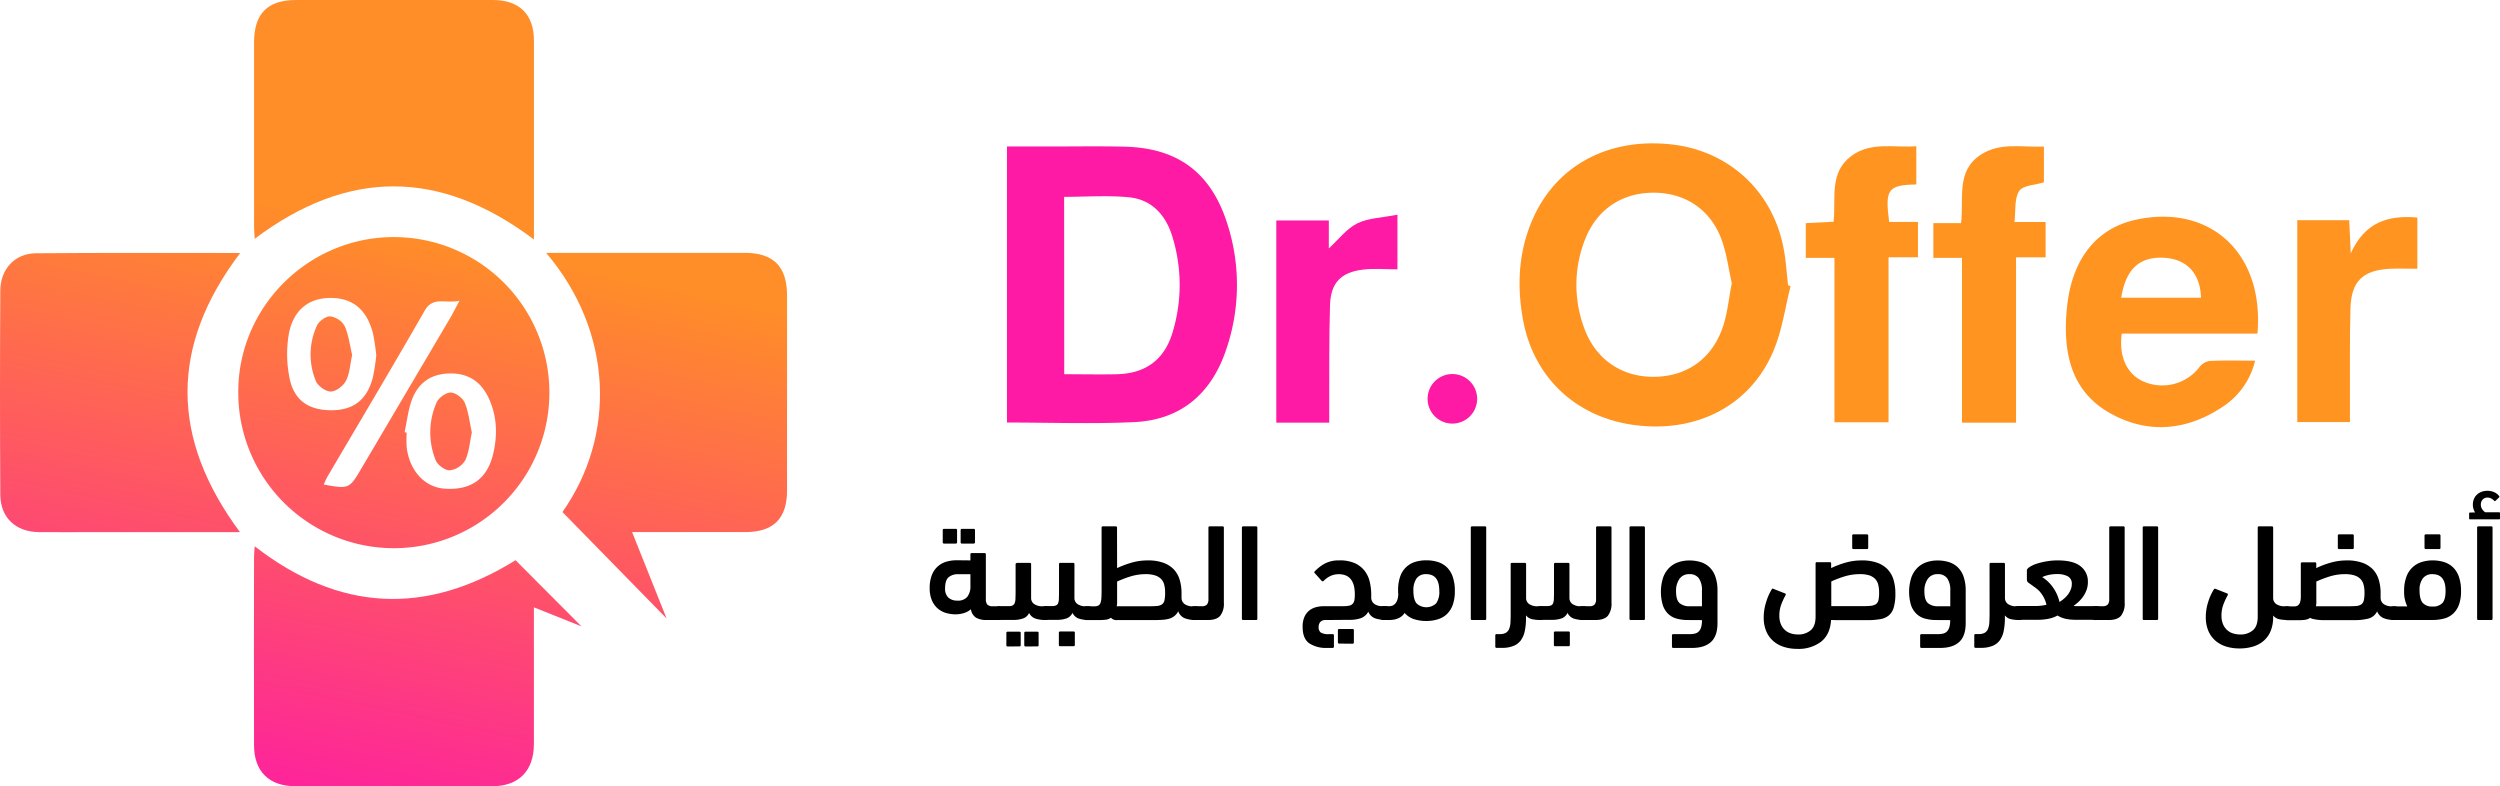
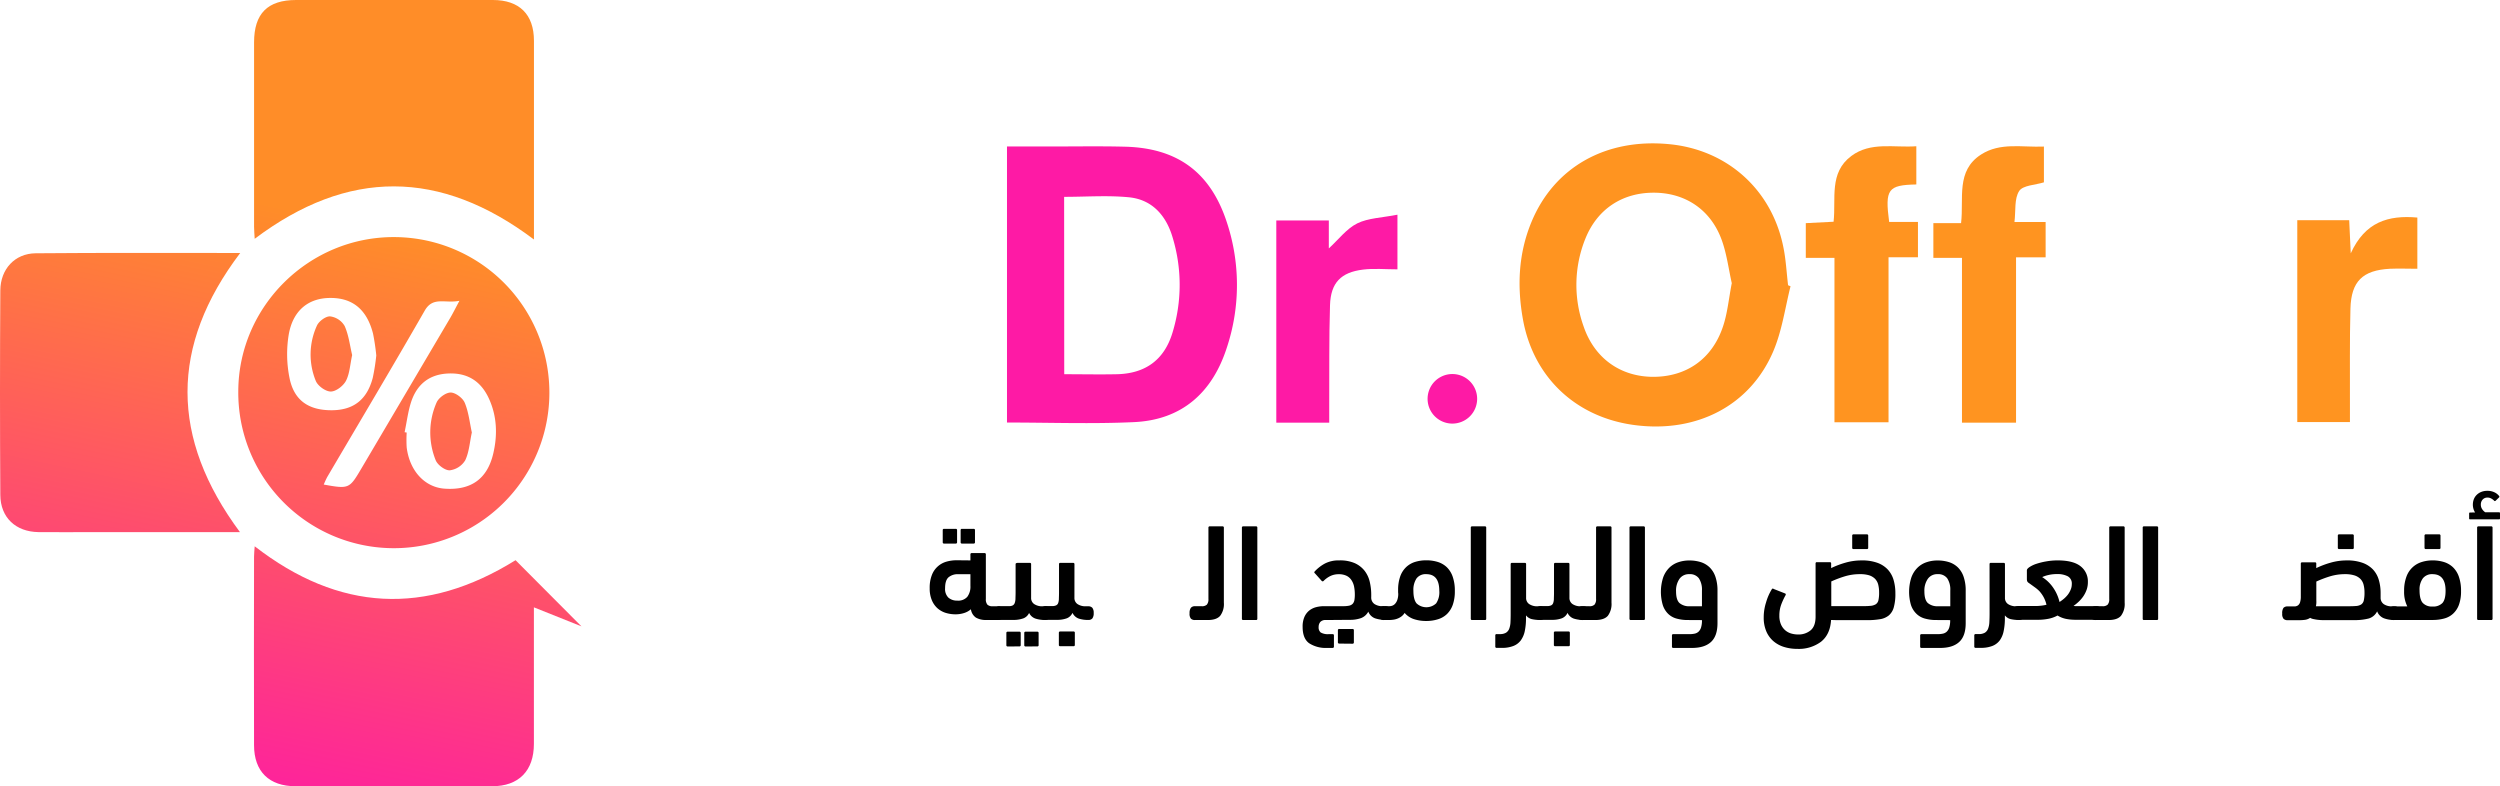
<svg xmlns="http://www.w3.org/2000/svg" xmlns:xlink="http://www.w3.org/1999/xlink" id="Layer_1" data-name="Layer 1" viewBox="0 0 920.12 289.4">
  <defs>
    <style>.cls-1{fill:#fe1aa5;}.cls-2{fill:#ff9420;}.cls-3{fill:url(#New_Gradient_Swatch);}.cls-4{fill:url(#linear-gradient);}.cls-5{fill:url(#New_Gradient_Swatch-2);}.cls-6{fill:url(#New_Gradient_Swatch-3);}.cls-7{fill:url(#New_Gradient_Swatch-4);}.cls-8{fill:url(#New_Gradient_Swatch-5);}.cls-9{fill:url(#New_Gradient_Swatch-6);}</style>
    <linearGradient id="New_Gradient_Swatch" x1="205.89" y1="323.55" x2="251.85" y2="107.55" gradientUnits="userSpaceOnUse">
      <stop offset="0" stop-color="#fe1ea1" />
      <stop offset="1" stop-color="#ff8d28" />
    </linearGradient>
    <linearGradient id="linear-gradient" x1="134.2" y1="308.3" x2="180.16" y2="92.3" gradientUnits="userSpaceOnUse">
      <stop offset="0" stop-color="#fe1ea1" />
      <stop offset="0.16" stop-color="#fe2f8e" />
      <stop offset="1" stop-color="#ff8d28" />
    </linearGradient>
    <linearGradient id="New_Gradient_Swatch-2" x1="15.99" y1="283.15" x2="61.95" y2="67.15" xlink:href="#New_Gradient_Swatch" />
    <linearGradient id="New_Gradient_Swatch-3" x1="92.06" y1="299.33" x2="138.01" y2="83.33" xlink:href="#New_Gradient_Swatch" />
    <linearGradient id="New_Gradient_Swatch-4" x1="111.21" y1="303.41" x2="157.17" y2="87.41" xlink:href="#New_Gradient_Swatch" />
    <linearGradient id="New_Gradient_Swatch-5" x1="134.08" y1="308.27" x2="180.03" y2="92.27" xlink:href="#New_Gradient_Swatch" />
    <linearGradient id="New_Gradient_Swatch-6" x1="86.14" y1="298.07" x2="132.1" y2="82.07" xlink:href="#New_Gradient_Swatch" />
  </defs>
  <path class="cls-1" d="M370.62,155.51V53.91h17c8.82,0,17.65-.15,26.46.08,19.12.49,31.26,9.28,37.31,27.39a73.26,73.26,0,0,1,.14,46.57c-5.32,16.51-16.48,26.58-34.12,27.41C402,156.08,386.56,155.51,370.62,155.51Zm21.07-17.78c6.86,0,13.17.14,19.46,0,10.4-.27,17.31-5.24,20.36-15.22a60,60,0,0,0,0-35.34c-2.37-7.88-7.48-13.72-16-14.56-7.82-.77-15.79-.16-23.86-.16Z" />
  <path class="cls-2" d="M659,105.35c-2,8-3.13,16.35-6.31,23.85-8.52,20.11-28.27,30.25-51.06,27.25-21.65-2.84-37.29-17.6-41.12-38.93-2.19-12.18-1.66-24.2,3.12-35.77,8.38-20.28,27.48-31,50.88-28.67,21.2,2.09,37.51,16.67,41.79,37.59,1,4.7,1.22,9.54,1.8,14.32Zm-21.61-1.09c-1.19-5.24-1.86-10.91-3.78-16.11-4.09-11.09-13.47-17.24-25-17.23s-20.76,6-25.15,17a45.4,45.4,0,0,0-.62,32.2c4,11.77,13.62,18.55,25.62,18.57,12.16,0,21.64-6.5,25.65-18.42C635.79,115.35,636.25,110,637.37,104.26Z" />
-   <path class="cls-2" d="M830.85,122.77H780.92c-1.2,8.53,2,15.16,8.17,17.72A17.23,17.23,0,0,0,809.58,135a5.9,5.9,0,0,1,3.85-2.16c5.3-.25,10.62-.1,16.56-.1a28,28,0,0,1-11.38,16.6c-13.36,9.14-27.84,10.63-41.91,2.78-14.91-8.32-17.47-23.09-16-38.56,1.77-18.38,11-29.63,25.63-32.74C813.61,75.05,833.39,93.32,830.85,122.77Zm-50.14-13.2h29.36c-.25-8.78-5.06-14.06-13.14-14.66C787.66,94.23,782.43,98.8,780.71,109.57Z" />
  <path class="cls-2" d="M675.17,94.91H664.62V82.13l10.23-.52c.94-8.58-1.75-18,6.51-24.19,7.18-5.34,15.6-3,23.94-3.59V67.89c-10.47.21-11.59,1.74-10,13.8h10.6v13H695.07v60.73h-19.9Z" />
  <path class="cls-2" d="M742,155.56h-19.9V94.9H711.57V82.12h10.2c1.08-9.09-2-19.26,7.38-25.26,7.09-4.55,15.08-2.57,23.11-2.92V67.11c-3.2,1-7.71,1.06-9.1,3.18-1.84,2.8-1.23,7.2-1.74,11.41h11.47v13H742Z" />
  <path class="cls-1" d="M489.22,155.56H469.74V81.13h19.33v10.3c3.58-3.27,6.52-7.26,10.48-9.22s9.18-2.09,14.78-3.19V99.13c-4.47,0-8.62-.4-12.65.09-8.17,1-11.91,4.85-12.17,13.11-.39,12.3-.22,24.61-.29,36.91C489.21,151.2,489.22,153.16,489.22,155.56Z" />
  <path class="cls-2" d="M845.51,81.05h19.11c.17,3.58.33,7.11.57,12.19C870.45,81.67,879,79.12,889.7,80.07V98.92c-3.36,0-6.75-.15-10.13,0-10,.54-14.22,4.63-14.49,14.64-.32,11.8-.15,23.61-.19,35.42v6.35H845.51Z" />
  <path class="cls-1" d="M543.66,146.84a9.12,9.12,0,1,1-18.23-.48,9.12,9.12,0,0,1,18.23.48Z" />
-   <path class="cls-3" d="M201,93.06h9.22q32,0,63.92,0c10.55,0,15.52,5.07,15.53,15.65q0,35.92,0,71.84c0,10.31-5,15.26-15.3,15.28-13.64,0-27.28,0-41.73,0l12.7,31.8L207,188.45C226.7,160.57,225.91,122.36,201,93.06Z" />
  <path class="cls-4" d="M189.75,206.18,214,230.53l-17.5-7v12.82q0,18.72,0,37.42c0,9.92-5.56,15.59-15.33,15.6q-36.19,0-72.4,0c-9.73,0-15.25-5.41-15.27-15.07q-.08-34.68,0-69.35c0-1.14.13-2.27.24-3.89C124.76,225.11,156.64,226.74,189.75,206.18Z" />
  <path class="cls-5" d="M88.31,195.84H34.58c-6.82,0-13.64.08-20.46,0-8.33-.13-13.95-5.35-14-13.66q-.24-37.65,0-75.29c.05-7.84,5.34-13.6,13-13.67C38,93,63,93.11,88.41,93.11,62.51,127.29,62.62,161.2,88.31,195.84Z" />
  <path class="cls-6" d="M93.74,87.89c-.08-1.61-.23-3-.23-4.45q0-33.93,0-67.85C93.52,5,98.46,0,109,0h72.4c9.76,0,15.11,5.3,15.12,15q0,34.42,0,68.85v4.3C162,62.16,128,62.09,93.74,87.89Z" />
  <path class="cls-7" d="M144.7,201.76a57.28,57.28,0,0,1-57-57.78c.11-31.31,26.09-56.91,57.54-56.72a57.25,57.25,0,1,1-.58,114.5Zm4.21-42.68.77.12a45.36,45.36,0,0,0,0,5.47c1.07,8.65,6.65,14.67,13.94,15.18,9.61.68,15.66-3.47,17.89-12.79,1.65-6.9,1.44-13.86-1.6-20.44-2.94-6.37-7.91-9.51-15.09-9.15-6.82.34-11.21,3.93-13.37,10.07C150.18,151.23,149.74,155.23,148.91,159.08Zm-10.42-28.27a80.81,80.81,0,0,0-1.19-8c-2.25-8.87-7.5-13.18-15.7-13.15-8,0-13.78,4.52-15.33,13.47a44.35,44.35,0,0,0,.33,16.2c1.72,8.19,7.16,11.72,15.59,11.66,7.93-.06,12.88-3.89,15-11.92A76.57,76.57,0,0,0,138.49,130.81ZM169.1,110.7c-5.31,1.09-9.72-1.73-12.79,3.64-11.7,20.41-23.77,40.62-35.69,60.91-.56.95-1,2-1.47,3.09,9.22,1.66,9.44,1.57,13.75-5.73q16.42-27.83,32.84-55.66C166.71,115.3,167.56,113.57,169.1,110.7Z" />
  <path class="cls-8" d="M173.66,159.17c-.78,3.61-1,7.24-2.44,10.25a7.79,7.79,0,0,1-5.71,3.68c-1.73.06-4.48-2-5.16-3.72a27.3,27.3,0,0,1,.34-21.25c.76-1.74,3.43-3.68,5.19-3.66s4.42,2,5.16,3.75C172.48,151.65,172.86,155.52,173.66,159.17Z" />
  <path class="cls-9" d="M129.61,130.68c-.77,3.5-.9,6.83-2.29,9.5-1,1.87-3.66,3.92-5.58,3.92s-4.77-2.07-5.52-3.92a25.56,25.56,0,0,1,.4-20.29c.71-1.64,3.26-3.53,4.87-3.45a7.28,7.28,0,0,1,5.35,3.53C128.35,123.35,128.78,127.22,129.61,130.68Z" />
  <path d="M357.16,206.25v-2.18a.45.45,0,0,1,.51-.51h4.66a.45.45,0,0,1,.51.5v16.39a3,3,0,0,0,.58,2.1,2.58,2.58,0,0,0,1.85.58h1.93c1.35,0,2,.85,2,2.56a3,3,0,0,1-.48,2,2.09,2.09,0,0,1-1.55.49h-4.11a7.28,7.28,0,0,1-3.87-.87,4.46,4.46,0,0,1-1.85-3.08,6.9,6.9,0,0,1-2.54,1.4,10.19,10.19,0,0,1-3.09.47,12.29,12.29,0,0,1-3.73-.56,8.29,8.29,0,0,1-3-1.72,8.21,8.21,0,0,1-2.05-3,11,11,0,0,1-.76-4.33,12.83,12.83,0,0,1,.83-4.92,8.1,8.1,0,0,1,5.4-4.87,13.77,13.77,0,0,1,3.7-.5Zm-9.68-6.19a.45.45,0,0,1-.51-.51v-4.4a.45.45,0,0,1,.51-.51h4.26a.45.45,0,0,1,.51.51v4.4a.45.45,0,0,1-.51.51Zm4.92,21a4.43,4.43,0,0,0,3.6-1.39,6.2,6.2,0,0,0,1.16-4.06v-4.28h-4.51a5.26,5.26,0,0,0-3.5,1.11c-.88.74-1.31,2.1-1.31,4.08a4.42,4.42,0,0,0,1.21,3.43A4.79,4.79,0,0,0,352.4,221.05Zm1.67-21a.45.45,0,0,1-.51-.51v-4.4a.45.45,0,0,1,.51-.51h4.26a.45.45,0,0,1,.51.51v4.4a.45.45,0,0,1-.51.51Z" />
  <path d="M378.76,225.59a3.83,3.83,0,0,1-2.13,2,10.67,10.67,0,0,1-3.85.57h-4.72a2.11,2.11,0,0,1-1.52-.49,2.66,2.66,0,0,1-.51-1.92,3.27,3.27,0,0,1,.49-2.07,1.85,1.85,0,0,1,1.54-.59h3.3a2.86,2.86,0,0,0,1.39-.28,1.65,1.65,0,0,0,.71-.86,4.91,4.91,0,0,0,.28-1.52c0-.62.05-1.39.05-2.29V207.66a.39.39,0,0,1,.28-.4,1.56,1.56,0,0,1,.57-.1H379a.44.44,0,0,1,.5.5V220a2.68,2.68,0,0,0,1.14,2.33,5.2,5.2,0,0,0,3.07.81h.86a2,2,0,0,1,1.52.56,2.83,2.83,0,0,1,.5,1.9,3.2,3.2,0,0,1-.48,2,1.9,1.9,0,0,1-1.54.57,10.84,10.84,0,0,1-3.45-.49A4.06,4.06,0,0,1,378.76,225.59Zm-7.86,12.34a.45.45,0,0,1-.51-.51V233a.45.45,0,0,1,.51-.51h4.26a.45.45,0,0,1,.51.51v4.4a.45.45,0,0,1-.51.51Zm6.59,0a.45.45,0,0,1-.51-.51V233a.45.45,0,0,1,.51-.51h4.26a.45.45,0,0,1,.51.51v4.4a.45.45,0,0,1-.51.51Z" />
  <path d="M395.44,220a2.68,2.68,0,0,0,1.14,2.33,5.19,5.19,0,0,0,3.06.81h.87a2,2,0,0,1,1.52.56,2.88,2.88,0,0,1,.5,1.9,3.2,3.2,0,0,1-.48,2,1.9,1.9,0,0,1-1.54.57,10.84,10.84,0,0,1-3.45-.49,4.06,4.06,0,0,1-2.33-2.12,3.87,3.87,0,0,1-2.08,2,10.23,10.23,0,0,1-3.8.57h-4a2.74,2.74,0,0,1-1.52-.34c-.34-.22-.51-.7-.51-1.46a5.15,5.15,0,0,1,.48-2.27,1.66,1.66,0,0,1,1.6-1h2.43a3.06,3.06,0,0,0,1.37-.26,1.46,1.46,0,0,0,.74-.8,4.85,4.85,0,0,0,.28-1.47c0-.61.05-1.35.05-2.22V207.66a.44.44,0,0,1,.5-.5h4.67a.45.45,0,0,1,.51.5Zm-5.23,17.84a.45.45,0,0,1-.5-.51v-4.4c0-.35.17-.52.5-.52h4.87a.45.45,0,0,1,.51.52v4.4a.45.45,0,0,1-.51.51Z" />
-   <path d="M411.15,209.09a35.28,35.28,0,0,1,5.31-2,21.1,21.1,0,0,1,6-.83,16.38,16.38,0,0,1,5.69.86,10,10,0,0,1,3.84,2.42,9.56,9.56,0,0,1,2.18,3.82,16.94,16.94,0,0,1,.69,5q0,.49,0,.93c0,.29,0,.53,0,.73a2.83,2.83,0,0,0,1.16,2.33,5.08,5.08,0,0,0,3,.81h.87a2,2,0,0,1,1.52.56,2.88,2.88,0,0,1,.5,1.9,3.2,3.2,0,0,1-.48,2,1.91,1.91,0,0,1-1.54.57,10.67,10.67,0,0,1-3.83-.64,4.25,4.25,0,0,1-2.41-2.59,5.27,5.27,0,0,1-1.35,1.72,5.49,5.49,0,0,1-1.88,1,11.1,11.1,0,0,1-2.51.43c-.95.07-2,.11-3.15.11H411.15a2.68,2.68,0,0,1-2.26-.86,4.2,4.2,0,0,1-2,.73,25.33,25.33,0,0,1-2.62.13h-4a2.11,2.11,0,0,1-1.52-.49,2.67,2.67,0,0,1-.5-1.92,3.33,3.33,0,0,1,.48-2.15,2,2,0,0,1,1.54-.51h2.54a3.17,3.17,0,0,0,1.44-.28,1.71,1.71,0,0,0,.79-1,6.78,6.78,0,0,0,.33-1.87c.05-.8.07-1.8.07-3V194.23a.45.45,0,0,1,.51-.51h4.67a.45.45,0,0,1,.5.51Zm10.48,2.23a18.74,18.74,0,0,0-5.6.85,40,40,0,0,0-4.88,1.87v6.87c0,.4,0,.79,0,1.16a8.73,8.73,0,0,1-.15,1.06H422c1.42,0,2.59,0,3.48-.08a4.28,4.28,0,0,0,2.09-.55,2.41,2.41,0,0,0,1-1.52,12.83,12.83,0,0,0,.25-2.9,11.4,11.4,0,0,0-.33-2.88,4.72,4.72,0,0,0-1.16-2.12,5.4,5.4,0,0,0-2.22-1.31A11.4,11.4,0,0,0,421.63,211.32Z" />
  <path d="M439.84,228.2a2.11,2.11,0,0,1-1.52-.49,2.82,2.82,0,0,1-.5-2,3.23,3.23,0,0,1,.48-2,1.85,1.85,0,0,1,1.54-.59h2.49a2.58,2.58,0,0,0,1.85-.58,3,3,0,0,0,.58-2.1V194.23a.45.45,0,0,1,.5-.51h4.68a.45.45,0,0,1,.5.51v27.58a7.17,7.17,0,0,1-1.36,4.84q-1.35,1.54-4.52,1.55Z" />
  <path d="M462.76,227.69a.45.45,0,0,1-.5.51h-4.68a.45.45,0,0,1-.5-.51V194.23a.45.45,0,0,1,.5-.51h4.68a.45.45,0,0,1,.5.51Z" />
  <path d="M488,228.2a2.57,2.57,0,0,0-2.08.73,2.84,2.84,0,0,0-.6,1.85,2.39,2.39,0,0,0,.76,2,5.18,5.18,0,0,0,3,.61h1.37a.44.44,0,0,1,.5.5v4.06a.45.45,0,0,1-.5.51h-2a11.15,11.15,0,0,1-6.64-1.73q-2.38-1.74-2.38-6a8.8,8.8,0,0,1,.68-3.72,6.32,6.32,0,0,1,1.8-2.34,6.92,6.92,0,0,1,2.53-1.22,12.06,12.06,0,0,1,2.84-.35h7.2a9.37,9.37,0,0,0,2.13-.2,2.51,2.51,0,0,0,1.27-.71,2.78,2.78,0,0,0,.61-1.34,11.74,11.74,0,0,0,.15-2,15,15,0,0,0-.28-3,6.66,6.66,0,0,0-1-2.39,4.58,4.58,0,0,0-1.83-1.57,6.51,6.51,0,0,0-2.86-.55,6.92,6.92,0,0,0-3,.65,9.17,9.17,0,0,0-2.49,1.78.47.47,0,0,1-.71.05L484,211.06c-.31-.23-.36-.47-.15-.71a14.46,14.46,0,0,1,3.77-2.94,11,11,0,0,1,5.3-1.16,13.55,13.55,0,0,1,5.65,1,9.65,9.65,0,0,1,3.63,2.78,10.48,10.48,0,0,1,1.92,4.05,20.64,20.64,0,0,1,.56,4.87c0,.24,0,.46,0,.66a6.08,6.08,0,0,0,0,.61,2.87,2.87,0,0,0,1.24,2.12,5.18,5.18,0,0,0,3,.76h.86a2,2,0,0,1,1.52.56,2.82,2.82,0,0,1,.51,1.9,3.2,3.2,0,0,1-.48,2,1.94,1.94,0,0,1-1.55.57,11.12,11.12,0,0,1-3.73-.57,4.27,4.27,0,0,1-2.45-2.45,5.06,5.06,0,0,1-2.67,2.38,11.91,11.91,0,0,1-4.13.64Zm4.92,8.67a.46.46,0,0,1-.51-.52V232a.45.45,0,0,1,.51-.51h4.87a.45.45,0,0,1,.5.51v4.4a.46.46,0,0,1-.5.52Z" />
  <path d="M524.94,228.55a14.19,14.19,0,0,1-4.57-.69,7.71,7.71,0,0,1-3.4-2.28,4.67,4.67,0,0,1-1.23,1.34,6.23,6.23,0,0,1-1.48.79,6.43,6.43,0,0,1-1.57.38,12,12,0,0,1-1.52.11H509.4a1.89,1.89,0,0,1-1.52-.59,4.23,4.23,0,0,1,0-4,2.05,2.05,0,0,1,1.55-.51h2a3,3,0,0,0,1.12-.23,2.57,2.57,0,0,0,1-.76,4.08,4.08,0,0,0,.76-1.41,6.66,6.66,0,0,0,.31-2.2,5.1,5.1,0,0,1-.05-.76V217a14.71,14.71,0,0,1,.83-5,8.8,8.8,0,0,1,2.19-3.33,8.42,8.42,0,0,1,3.28-1.87,13.75,13.75,0,0,1,4.11-.58,14,14,0,0,1,4.17.6,8.52,8.52,0,0,1,3.33,1.93,8.83,8.83,0,0,1,2.18,3.5,15.43,15.43,0,0,1,.79,5.27,14.75,14.75,0,0,1-.76,5.07,8.9,8.9,0,0,1-2.13,3.4,8.26,8.26,0,0,1-3.3,1.92A14,14,0,0,1,524.94,228.55Zm0-17.23a4.18,4.18,0,0,0-3.58,1.56,7.57,7.57,0,0,0-1.16,4.54c0,2.16.39,3.71,1.16,4.65a5.27,5.27,0,0,0,7.21,0,7.32,7.32,0,0,0,1.16-4.62C529.72,213.35,528.13,211.32,524.93,211.32Z" />
  <path d="M547,227.69a.45.45,0,0,1-.5.51h-4.68a.45.45,0,0,1-.5-.51V194.23a.45.45,0,0,1,.5-.51h4.68a.45.45,0,0,1,.5.51Z" />
  <path d="M556,207.67a.45.45,0,0,1,.51-.51h4.67a.44.44,0,0,1,.5.5V220a2.68,2.68,0,0,0,1.14,2.33,5.2,5.2,0,0,0,3.07.81h.86a2,2,0,0,1,1.52.56,2.82,2.82,0,0,1,.51,1.9,3.2,3.2,0,0,1-.48,2,1.92,1.92,0,0,1-1.55.57,12.62,12.62,0,0,1-3-.31,3.86,3.86,0,0,1-2.11-1.38v1a22.64,22.64,0,0,1-.45,4.8,8.9,8.9,0,0,1-1.48,3.43,6.21,6.21,0,0,1-2.75,2.05,11.37,11.37,0,0,1-4.24.69h-1.88a.45.45,0,0,1-.5-.51v-4.06a.44.44,0,0,1,.5-.5H552a4.28,4.28,0,0,0,2.28-.51,3,3,0,0,0,1.19-1.49,7.69,7.69,0,0,0,.46-2.39c.05-.93.07-2,.07-3.22Z" />
  <path d="M577.63,220a2.68,2.68,0,0,0,1.14,2.33,5.2,5.2,0,0,0,3.07.81h.86a2,2,0,0,1,1.52.56,2.82,2.82,0,0,1,.51,1.9,3.2,3.2,0,0,1-.48,2,1.94,1.94,0,0,1-1.55.57,10.84,10.84,0,0,1-3.45-.49,4,4,0,0,1-2.32-2.12,3.89,3.89,0,0,1-2.09,2,10.23,10.23,0,0,1-3.8.57h-4a2.75,2.75,0,0,1-1.53-.34c-.33-.22-.5-.7-.5-1.46a5.15,5.15,0,0,1,.48-2.27,1.64,1.64,0,0,1,1.6-1h2.43a3.09,3.09,0,0,0,1.37-.26,1.44,1.44,0,0,0,.73-.8,4.56,4.56,0,0,0,.28-1.47c0-.61.05-1.35.05-2.22V207.66a.44.44,0,0,1,.5-.5h4.68a.44.44,0,0,1,.5.5Zm-5.22,17.84a.45.45,0,0,1-.51-.51v-4.4a.45.45,0,0,1,.51-.52h4.87c.33,0,.5.17.5.52v4.4a.45.45,0,0,1-.5.51Z" />
  <path d="M582.5,228.2a2.07,2.07,0,0,1-1.52-.49,2.76,2.76,0,0,1-.51-2,3.23,3.23,0,0,1,.48-2,1.87,1.87,0,0,1,1.55-.59H585a2.56,2.56,0,0,0,1.85-.58,3,3,0,0,0,.58-2.1V194.23a.45.45,0,0,1,.51-.51h4.67a.45.45,0,0,1,.5.51v27.58a7.23,7.23,0,0,1-1.35,4.84q-1.37,1.54-4.53,1.55Z" />
  <path d="M605.41,227.69a.45.45,0,0,1-.5.51h-4.68a.45.45,0,0,1-.5-.51V194.23a.45.45,0,0,1,.5-.51h4.68a.45.45,0,0,1,.5.51Z" />
  <path d="M621.28,228.2a15.21,15.21,0,0,1-4.24-.54,7.11,7.11,0,0,1-3.11-1.77,8,8,0,0,1-1.95-3.22,17.29,17.29,0,0,1,.15-10.16,9.65,9.65,0,0,1,2.29-3.6,8.68,8.68,0,0,1,3.33-2,12.35,12.35,0,0,1,4-.63,13.91,13.91,0,0,1,4.19.6,8.39,8.39,0,0,1,3.28,1.93,8.88,8.88,0,0,1,2.13,3.45,15.54,15.54,0,0,1,.77,5.22v11.86c0,3.18-.81,5.49-2.41,6.95s-3.93,2.18-7,2.18h-6.85a.45.45,0,0,1-.5-.51v-4.06a.44.44,0,0,1,.5-.5h5.93a9.16,9.16,0,0,0,1.88-.18,3.05,3.05,0,0,0,1.47-.73,3.6,3.6,0,0,0,.94-1.58,8.87,8.87,0,0,0,.33-2.68Zm.45-16.88a4.2,4.2,0,0,0-3.59,1.71,7.56,7.56,0,0,0-1.27,4.6c0,2.12.43,3.56,1.29,4.34a5.41,5.41,0,0,0,3.73,1.16h4.51v-5.76a7.58,7.58,0,0,0-1.12-4.51A4.06,4.06,0,0,0,621.73,211.32Z" />
  <path d="M652.1,216.89c.17-.3.42-.34.76-.1l4.11,1.62c.17.07.26.16.27.28a.59.59,0,0,1-.07.38,25.32,25.32,0,0,0-1.55,3.32,11.51,11.51,0,0,0-.73,4.18,7.85,7.85,0,0,0,.63,3.33,6.07,6.07,0,0,0,1.62,2.15,5.9,5.9,0,0,0,2.21,1.14,9,9,0,0,0,2.38.33,6.94,6.94,0,0,0,4.69-1.55q1.8-1.54,1.8-5V207.41a.44.44,0,0,1,.51-.5h4.71a.44.44,0,0,1,.51.5v1.68a32.49,32.49,0,0,1,5.27-2,21.33,21.33,0,0,1,6-.83,16.32,16.32,0,0,1,5.68.86,9.84,9.84,0,0,1,3.83,2.43,9.6,9.6,0,0,1,2.18,3.83,17.35,17.35,0,0,1,.68,5,18.16,18.16,0,0,1-.58,5.12,6,6,0,0,1-1.83,3,6.73,6.73,0,0,1-3.24,1.39,28.27,28.27,0,0,1-4.89.36h-8.42c-.81,0-1.6,0-2.38,0l-2.33-.07c-.21,3.54-1.43,6.2-3.68,8a13.66,13.66,0,0,1-8.69,2.64,16.47,16.47,0,0,1-4.94-.71,10.87,10.87,0,0,1-3.93-2.15,9.84,9.84,0,0,1-2.61-3.63,12.79,12.79,0,0,1-.94-5.12,17.94,17.94,0,0,1,.86-5.47A19.26,19.26,0,0,1,652.1,216.89Zm32.29-5.57a18.66,18.66,0,0,0-5.58.85A39.65,39.65,0,0,0,674,214v9.09H684.8c1.42,0,2.57,0,3.47-.1a4.48,4.48,0,0,0,2.08-.58,2.4,2.4,0,0,0,1-1.49,12.58,12.58,0,0,0,.25-2.88,11.4,11.4,0,0,0-.33-2.88,4.72,4.72,0,0,0-1.16-2.12,5.42,5.42,0,0,0-2.21-1.31A11.4,11.4,0,0,0,684.39,211.32Zm-2.18-9.23a.45.45,0,0,1-.51-.51v-4.4a.46.46,0,0,1,.51-.52h4.87a.46.46,0,0,1,.51.52v4.4a.45.45,0,0,1-.51.51Z" />
  <path d="M712.68,228.2a15.08,15.08,0,0,1-4.23-.54,7.09,7.09,0,0,1-3.12-1.77,8,8,0,0,1-2-3.22,17.29,17.29,0,0,1,.15-10.16,9.65,9.65,0,0,1,2.29-3.6,8.68,8.68,0,0,1,3.33-2,12.35,12.35,0,0,1,4-.63,13.91,13.91,0,0,1,4.19.6,8.32,8.32,0,0,1,3.28,1.93,8.76,8.76,0,0,1,2.13,3.45,15.54,15.54,0,0,1,.77,5.22v11.86c0,3.18-.8,5.49-2.41,6.95s-3.93,2.18-7,2.18h-6.84a.45.45,0,0,1-.51-.51v-4.06a.45.45,0,0,1,.51-.5h5.93a9.13,9.13,0,0,0,1.87-.18,3,3,0,0,0,1.47-.73,3.6,3.6,0,0,0,.94-1.58,8.87,8.87,0,0,0,.33-2.68Zm.46-16.88a4.2,4.2,0,0,0-3.6,1.71,7.56,7.56,0,0,0-1.27,4.6c0,2.12.43,3.56,1.29,4.34a5.43,5.43,0,0,0,3.73,1.16h4.51v-5.76a7.58,7.58,0,0,0-1.12-4.51A4.06,4.06,0,0,0,713.14,211.32Z" />
  <path d="M732.25,207.67a.44.44,0,0,1,.5-.51h4.67a.44.44,0,0,1,.5.5V220a2.68,2.68,0,0,0,1.14,2.33,5.24,5.24,0,0,0,3.07.81H743a2,2,0,0,1,1.53.56,2.88,2.88,0,0,1,.5,1.9,3.2,3.2,0,0,1-.48,2,1.92,1.92,0,0,1-1.55.57,12.69,12.69,0,0,1-3-.31,3.86,3.86,0,0,1-2.11-1.38v1a22.64,22.64,0,0,1-.45,4.8A8.75,8.75,0,0,1,736,235.7a6.24,6.24,0,0,1-2.74,2.05,11.42,11.42,0,0,1-4.25.69h-1.87a.45.45,0,0,1-.51-.51v-4.06a.45.45,0,0,1,.51-.5h1.11a4.28,4.28,0,0,0,2.28-.51,3,3,0,0,0,1.19-1.49,7.69,7.69,0,0,0,.46-2.39c.05-.93.08-2,.08-3.22Z" />
  <path d="M757.24,206.25q5.82,0,8.52,2.17a7,7,0,0,1,2.68,5.71A8.46,8.46,0,0,1,768,217a11,11,0,0,1-1.24,2.47,12.21,12.21,0,0,1-1.72,2,14.93,14.93,0,0,1-1.88,1.52,4.11,4.11,0,0,0,.89.1h7.37a1.74,1.74,0,0,1,1.57.61,3.89,3.89,0,0,1,.41,2,2.78,2.78,0,0,1-.48,1.92,2,2,0,0,1-1.5.49h-7.55a17.54,17.54,0,0,1-3.47-.33,9.53,9.53,0,0,1-3.12-1.24,11.81,11.81,0,0,1-3.55,1.24,19.58,19.58,0,0,1-3.35.33H743a2,2,0,0,1-1.47-.51,2.78,2.78,0,0,1-.5-1.9,4.7,4.7,0,0,1,.33-2c.22-.44.77-.66,1.64-.66H749c.54,0,1.14,0,1.82-.08a15.83,15.83,0,0,0,2.38-.38,11.16,11.16,0,0,0-1.09-2.88,11.55,11.55,0,0,0-1.54-2.15A13.09,13.09,0,0,0,748.7,216q-1-.73-2-1.44a1.48,1.48,0,0,1-.63-.74,3.26,3.26,0,0,1-.08-.73v-3.19c0-.37.33-.77,1-1.21a10.7,10.7,0,0,1,2.53-1.19,25.67,25.67,0,0,1,3.6-.88A23.75,23.75,0,0,1,757.24,206.25Zm.76,15.31a15.15,15.15,0,0,0,1.65-1.22,10.24,10.24,0,0,0,1.47-1.55,8,8,0,0,0,1-1.8,5,5,0,0,0,.4-2,3,3,0,0,0-1.49-2.89,8,8,0,0,0-3.83-.81,13.54,13.54,0,0,0-3.52.4,10.89,10.89,0,0,0-2.06.71,13.81,13.81,0,0,1,4,3.83A15.42,15.42,0,0,1,758,221.56Z" />
  <path d="M771.38,228.2a2.11,2.11,0,0,1-1.52-.49,2.76,2.76,0,0,1-.51-2,3.23,3.23,0,0,1,.49-2,1.85,1.85,0,0,1,1.54-.59h2.49a2.58,2.58,0,0,0,1.85-.58,3,3,0,0,0,.58-2.1V194.23a.45.45,0,0,1,.5-.51h4.68a.45.45,0,0,1,.5.51v27.58a7.23,7.23,0,0,1-1.36,4.84q-1.35,1.54-4.52,1.55Z" />
  <path d="M794.3,227.69a.45.45,0,0,1-.51.51h-4.67a.44.44,0,0,1-.5-.51V194.23a.44.44,0,0,1,.5-.51h4.67a.45.45,0,0,1,.51.51Z" />
-   <path d="M811.84,227.08a17.94,17.94,0,0,1,.86-5.47,19.26,19.26,0,0,1,2.13-4.72c.13-.23.38-.27.76-.1l4.1,1.62c.17.07.26.16.28.28a.66.66,0,0,1-.07.38,24.09,24.09,0,0,0-1.55,3.32,11.51,11.51,0,0,0-.74,4.18,7.85,7.85,0,0,0,.64,3.33,6.07,6.07,0,0,0,1.62,2.15,5.9,5.9,0,0,0,2.21,1.14,9,9,0,0,0,2.38.33,6.91,6.91,0,0,0,4.71-1.55q1.79-1.54,1.78-5V194.23a.44.44,0,0,1,.5-.51h4.67a.45.45,0,0,1,.51.51V220a2.69,2.69,0,0,0,1.14,2.33,5.19,5.19,0,0,0,3.06.81h.81a1.94,1.94,0,0,1,1.52.56,2.82,2.82,0,0,1,.51,1.9,3.2,3.2,0,0,1-.48,2,1.92,1.92,0,0,1-1.55.57,13.52,13.52,0,0,1-2.86-.28,3.88,3.88,0,0,1-2.15-1.36v.56a13.39,13.39,0,0,1-.89,5.07,9.39,9.39,0,0,1-2.53,3.63,10.54,10.54,0,0,1-3.92,2.16,17,17,0,0,1-5.06.71,16.4,16.4,0,0,1-4.93-.71,10.91,10.91,0,0,1-3.92-2.15,9.84,9.84,0,0,1-2.61-3.63A13,13,0,0,1,811.84,227.08Z" />
  <path d="M852.49,209.09a32.73,32.73,0,0,1,5.29-2,21.35,21.35,0,0,1,6-.83,16.5,16.5,0,0,1,5.67.86,10,10,0,0,1,3.86,2.42,9.44,9.44,0,0,1,2.18,3.82,16.94,16.94,0,0,1,.69,5q0,.49,0,.93c0,.29,0,.53,0,.73a2.83,2.83,0,0,0,1.16,2.33,5.08,5.08,0,0,0,3,.81h.87a2,2,0,0,1,1.52.56,2.88,2.88,0,0,1,.5,1.9,3.2,3.2,0,0,1-.48,2,1.9,1.9,0,0,1-1.54.57,10.67,10.67,0,0,1-3.83-.64A4.41,4.41,0,0,1,874.9,225a5,5,0,0,1-3.12,2.64,20.28,20.28,0,0,1-5.4.59h-10l-1.68,0c-.57,0-1.13-.06-1.67-.12s-1.06-.16-1.55-.26a4,4,0,0,1-1.24-.45,4.42,4.42,0,0,1-1.8.71,15.56,15.56,0,0,1-2.3.15H842a2.09,2.09,0,0,1-1.52-.49,2.66,2.66,0,0,1-.51-1.92,3.33,3.33,0,0,1,.48-2.15,2.05,2.05,0,0,1,1.55-.51h2.33a2.32,2.32,0,0,0,1.47-.41,2.29,2.29,0,0,0,.74-1.13,7,7,0,0,0,.27-1.7c0-.64,0-1.31,0-2V207.46a.45.45,0,0,1,.51-.5H852a.44.44,0,0,1,.5.5ZM863,211.32a18.74,18.74,0,0,0-5.6.85,40,40,0,0,0-4.88,1.87v6.87a10.9,10.9,0,0,1,0,1.16,8.73,8.73,0,0,1-.15,1.06h11c1.46,0,2.64,0,3.53-.08a4.28,4.28,0,0,0,2.09-.55,2.41,2.41,0,0,0,1-1.52,12.74,12.74,0,0,0,.26-2.9,11.38,11.38,0,0,0-.34-2.88,4.72,4.72,0,0,0-1.16-2.12,5.4,5.4,0,0,0-2.22-1.31A11.4,11.4,0,0,0,863,211.32Zm-2.06-9.23a.45.45,0,0,1-.51-.51v-4.4a.46.46,0,0,1,.51-.52h4.86a.46.46,0,0,1,.51.52v4.4a.45.45,0,0,1-.51.51Z" />
  <path d="M881.19,228.2a2.05,2.05,0,0,1-1.55-.51,3.17,3.17,0,0,1-.48-2.08,2.79,2.79,0,0,1,.5-1.87,1.94,1.94,0,0,1,1.53-.56H886a11.86,11.86,0,0,1-1.17-5.63,14.67,14.67,0,0,1,.84-5.27,8.67,8.67,0,0,1,5.64-5.43,13.2,13.2,0,0,1,4-.6,14,14,0,0,1,4.17.6,8.52,8.52,0,0,1,3.33,1.93,8.83,8.83,0,0,1,2.18,3.5,15.43,15.43,0,0,1,.79,5.27,14.3,14.3,0,0,1-.76,5,8.36,8.36,0,0,1-2.14,3.29,7.7,7.7,0,0,1-3.3,1.8,15.84,15.84,0,0,1-4.27.54Zm14.09-16.88a4.24,4.24,0,0,0-3.55,1.54,6.87,6.87,0,0,0-1.22,4.34c0,2.23.39,3.79,1.17,4.69a4.54,4.54,0,0,0,3.6,1.34,4.7,4.7,0,0,0,3.65-1.29c.77-.87,1.16-2.36,1.16-4.49Q900.09,211.32,895.28,211.32Zm-2.44-9.23a.45.45,0,0,1-.5-.51v-4.4a.46.46,0,0,1,.5-.52h4.87a.46.46,0,0,1,.51.52v4.4a.45.45,0,0,1-.51.51Z" />
  <path d="M910.94,188.6a5.43,5.43,0,0,1-.81-2.89,5.65,5.65,0,0,1,.28-1.74,4.48,4.48,0,0,1,.94-1.63,5.14,5.14,0,0,1,1.67-1.21,5.79,5.79,0,0,1,2.49-.48,5.73,5.73,0,0,1,2.53.53,4.77,4.77,0,0,1,1.77,1.39c.11.2.11.36,0,.46l-1.31,1.27c-.21.16-.38.18-.51,0a4.76,4.76,0,0,0-1.12-.84,2.68,2.68,0,0,0-1.31-.33,2.34,2.34,0,0,0-1.83.74,2.65,2.65,0,0,0-.66,1.85,2.92,2.92,0,0,0,.53,1.74,4.15,4.15,0,0,0,1.09,1.09h5.12c.21,0,.31.12.31.36v1.88c0,.23-.1.35-.31.35H909.07c-.21,0-.31-.12-.31-.35V189c0-.24.1-.36.31-.36Zm6.44,39.09a.45.45,0,0,1-.5.51H912.2a.45.45,0,0,1-.5-.51V194.23a.45.45,0,0,1,.5-.51h4.68a.45.45,0,0,1,.5.51Z" />
</svg>